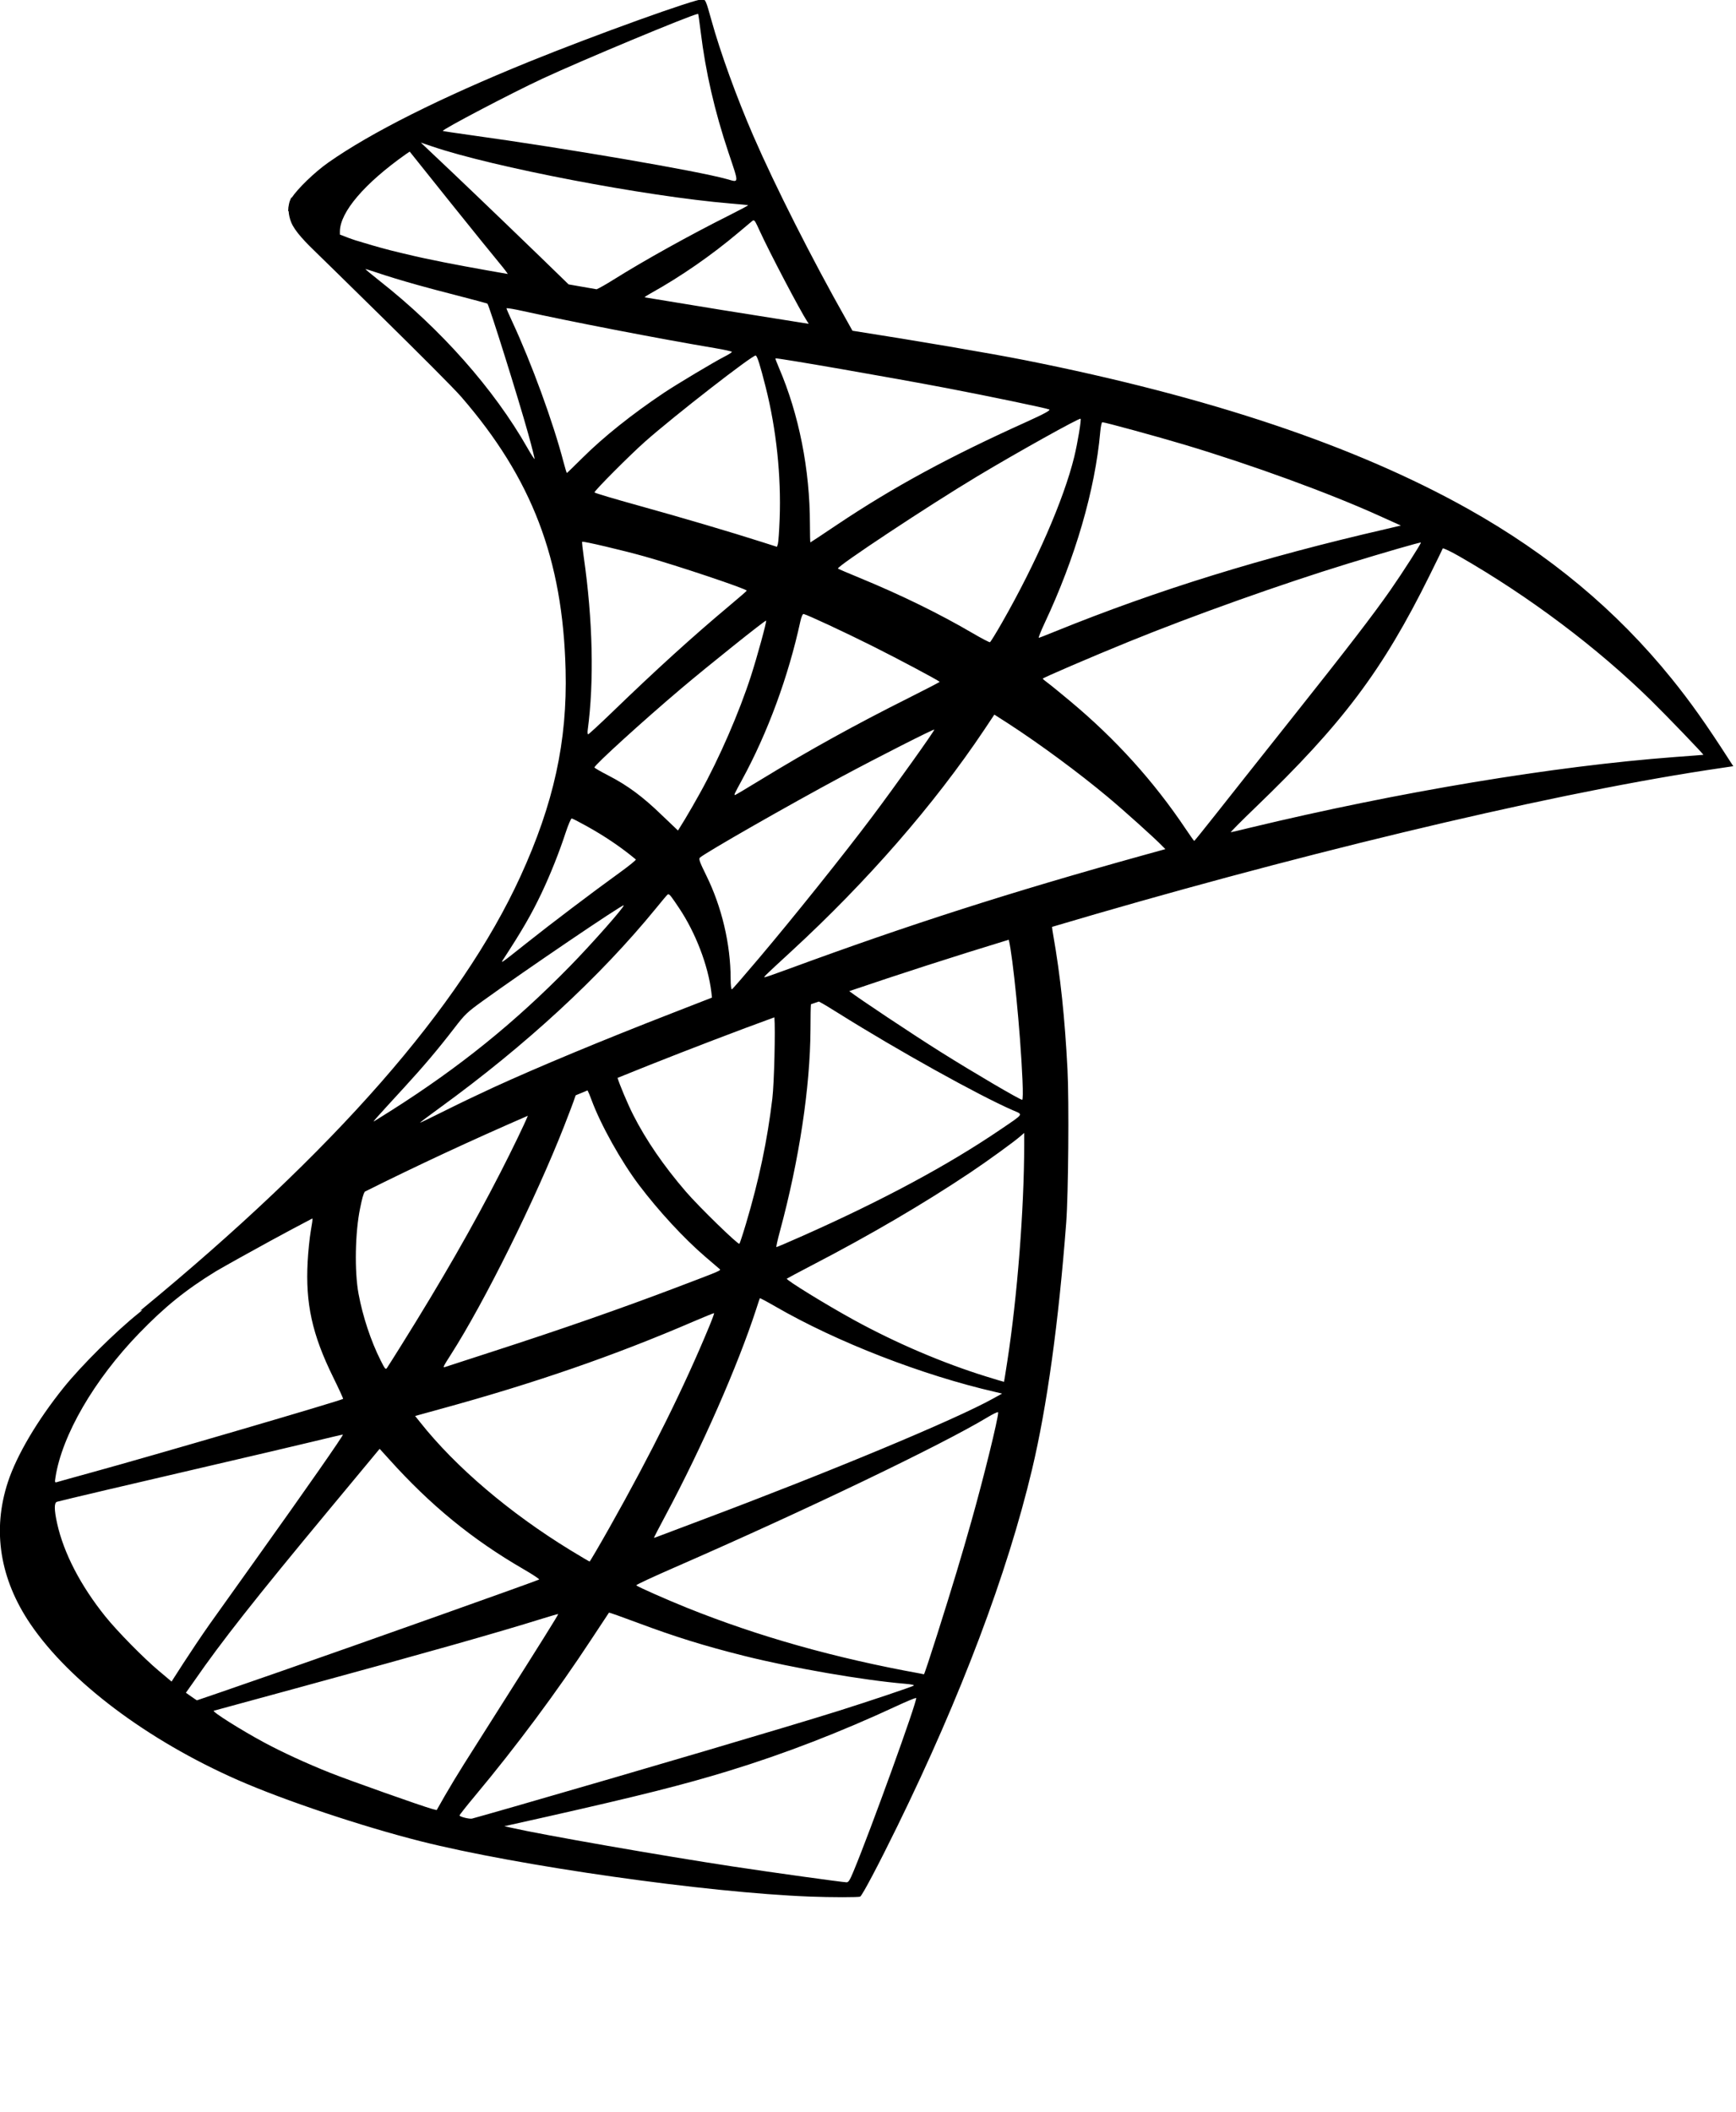
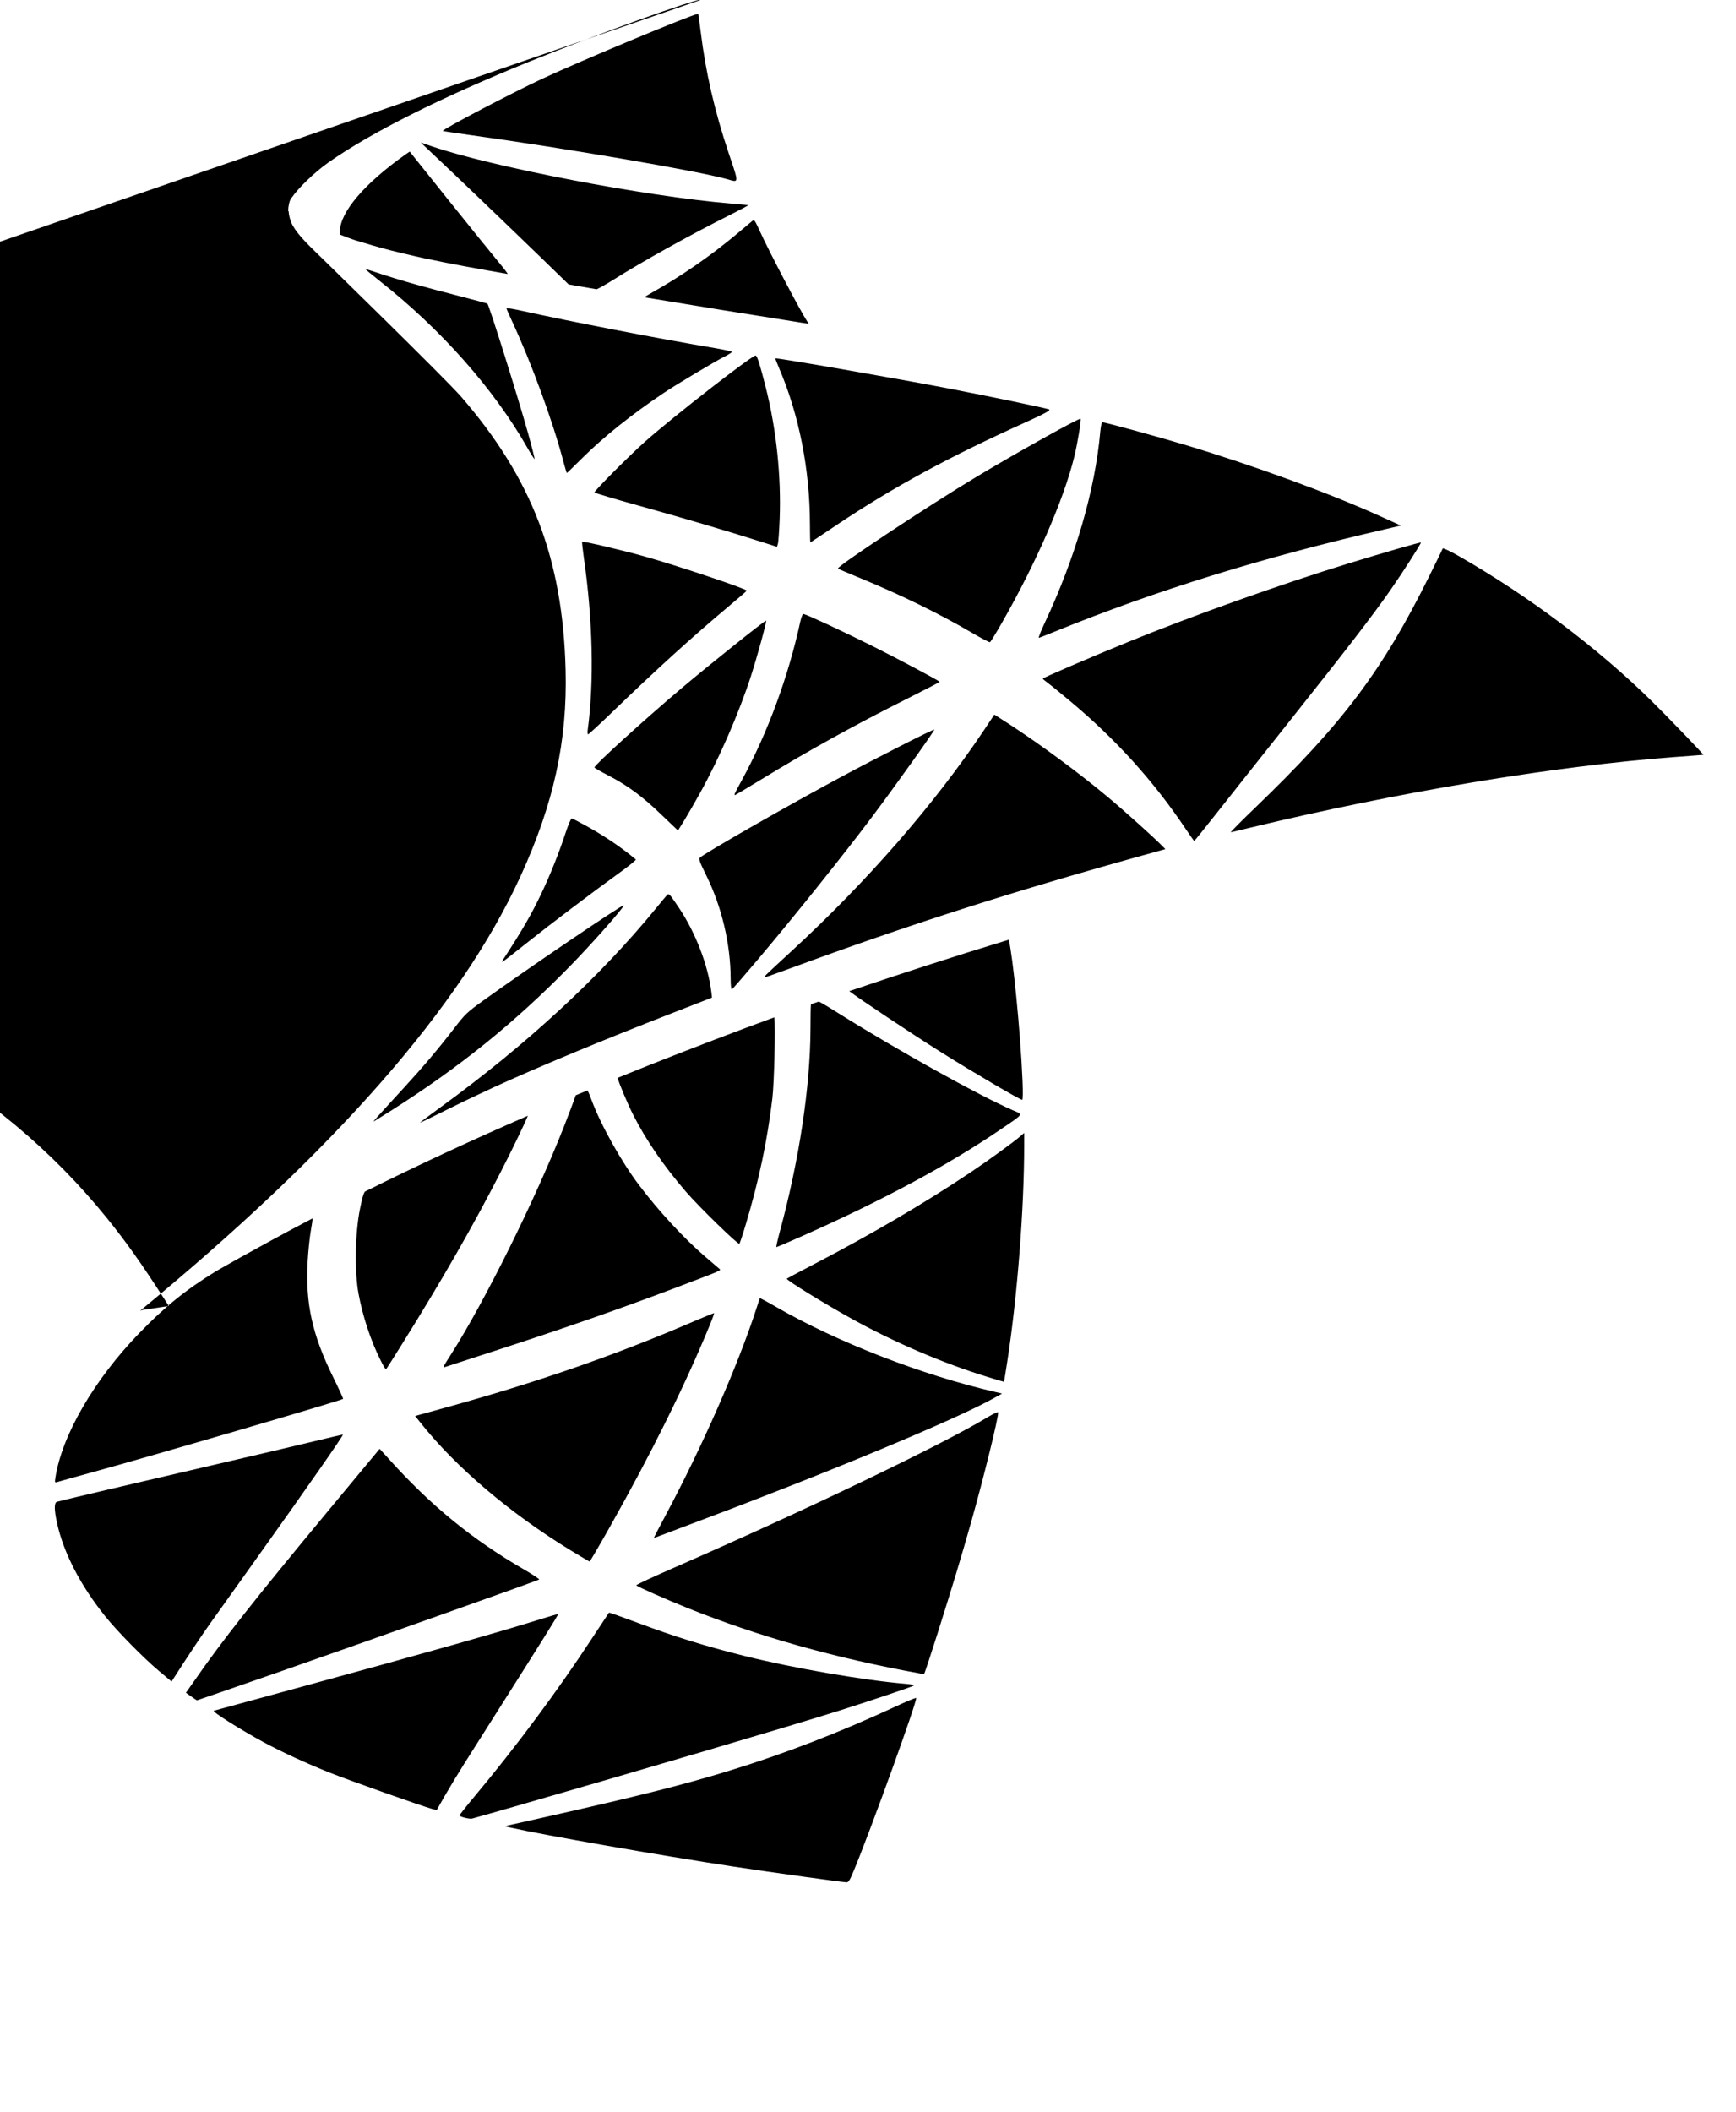
<svg xmlns="http://www.w3.org/2000/svg" version="1.1" viewBox="0 0 82.24 100">
  <defs />
  <g transform="translate(7.947,-674.036)">
    <g transform="matrix(0.136,0,0,0.136,-19.931,653.126)">
-       <path fill="#000" d="M388.91,4.656c-1.26-0.147-21.48,7.128-34.47,12.406-17.61,7.152-31.29,14.019-39.72,19.938-2.746,1.928-6.096,5.193-7.281,7-0.009-0.032-0.023-0.061-0.031-0.094,0,0-0.164,0.249-0.312,0.688-0.008,0.018-0.025,0.045-0.031,0.062-0.056,0.175-0.112,0.364-0.156,0.594-0.099,0.425-0.153,0.876-0.156,1.344l0.094,0.094c0.037,0.633,0.183,1.364,0.5,2.156,0.73,1.825,2.897,4.022,5.312,6.344,0,0,25.306,24.672,28.406,28.25,14.022,16.183,20.125,32.13,20.688,54.125,0.361,14.115-2.357,26.517-8.969,40.938-11.85,25.846-36.813,54.336-75.375,86.031l0.469-0.156c-0.232,0.186-0.494,0.415-0.719,0.594-4.602,3.668-11.44,10.459-14.938,14.812-5.204,6.477-9.282,13.376-11.031,18.688-3.148,9.557-1.602,19.223,4.469,28.156,7.755,11.411,23.171,23.014,41.125,30.906,9.158,4.026,24.631,9.199,36.219,12.125,19.312,4.877,56.632,10.181,77.188,10.969,4.169,0.16,9.714,0.168,9.969,0,0.451-0.298,3.662-6.384,7.375-13.969,12.633-25.806,21.769-49.994,26.688-70.656,2.978-12.511,5.277-29.188,6.781-48.969,0.421-5.541,0.574-24.031,0.25-30.312-0.527-10.221-1.399-18.543-2.844-26.719-0.102-0.576-0.185-1.112-0.219-1.531,45.749-13.595,96.319-25.927,129.84-31.062l5.219-0.781-0.812-1.25c-4.559-7.086-7.662-11.463-11.406-16.094-10.94-13.53-24.19-24.58-40.42-33.67-22.28-12.474-51.2-22.166-87.74-29.432-6.892-1.37-21.954-3.926-34.25-5.844l-1.219-2.188c-6.716-11.851-14.13-26.514-18.438-36.438-3.336-7.685-6.535-16.526-8.312-22.938-1.056-3.808-1.164-4.057-1.75-4.125zm-0.97,2.906c0.05-0.009,0.086-0.009,0.094,0,0.04,0.048,0.269,1.641,0.5,3.531,0.973,7.959,2.744,15.692,5.531,24,2.1,6.261,2.125,5.885-0.375,5.188-5.811-1.622-31.823-6.08-50.656-8.688-3.034-0.42-5.585-0.804-5.625-0.844-0.239-0.239,13.592-7.493,19.719-10.344,7.858-3.656,29.255-12.564,30.812-12.844zm-54.875,25.5,2.219,0.75c12.091,4.116,42.404,9.921,59.156,11.312,1.89,0.157,3.452,0.3,3.5,0.344,0.048,0.044-1.557,0.902-3.562,1.906-8.081,4.048-16.972,8.993-23.125,12.844-1.458,0.912-2.758,1.652-3.344,1.906-1.849-0.314-3.711-0.65-5.562-0.969l-5.406-5.25c-10.05-9.717-17.92-17.219-20.95-20.061l-2.938-2.781zm-2.219,1.781,8,10c4.408,5.499,8.832,10.951,9.812,12.125,0.914,1.095,1.57,1.975,1.625,2.125-5.685-0.987-11.751-2.08-16.438-3.094-0.321-0.069-0.785-0.167-1.156-0.25-0.264-0.06-0.437-0.098-0.688-0.156-0.751-0.171-1.53-0.351-2.406-0.562-0.986-0.234-1.874-0.451-2.688-0.656-1.328-0.344-2.703-0.73-4.062-1.125-0.021-0.006-0.041-0.025-0.062-0.031-0.781-0.228-1.557-0.448-2.312-0.688-0.118-0.037-0.223-0.055-0.344-0.094-0.461-0.149-0.902-0.317-1.344-0.469-0.55-0.217-1.18-0.462-1.78-0.686v-0.625c0.04-3.84,4.878-9.517,13.094-15.312l0.75-0.5zm68.188,13.625c0.24,0.019,0.478,0.508,1.188,2.062,1.942,4.255,8.007,15.801,9.469,18.031,0.12,0.184,0.236,0.319,0.25,0.406-12.356-1.941-22.878-3.646-32.531-5.25,0.051-0.096,0.575-0.437,1.25-0.812,5.972-3.321,12.012-7.51,17.375-12.031,1.282-1.081,2.493-2.093,2.719-2.281,0.093-0.078,0.201-0.131,0.281-0.125zm-76.97,9.657c0.035-0.032,0.997,0.263,2.156,0.656,2.136,0.725,4.939,1.583,8.219,2.5,2.298,0.642,4.848,1.314,7.531,2,3.424,0.875,6.245,1.647,6.281,1.688,0.379,0.426,6.133,18.771,8.094,25.812,0.749,2.688,1.304,4.915,1.25,4.969-0.054,0.054-0.692-0.931-1.406-2.188-6.653-11.7-17.191-23.58-29.375-33.156-1.519-1.194-2.75-2.236-2.75-2.281zm28.031,7.75c0.293-0.02,1.556,0.198,3.062,0.531,9.702,2.146,27.047,5.501,38.188,7.375,1.856,0.312,3.375,0.648,3.375,0.75,0,0.102-0.688,0.544-1.531,0.969-1.869,0.94-9.438,5.463-11.969,7.156-6.317,4.228-11.988,8.76-16.125,12.875-1.662,1.654-3.049,3-3.094,3s-0.348-0.975-0.656-2.156c-2.068-7.927-6.355-19.637-10.188-27.875-0.617-1.326-1.125-2.491-1.125-2.594,0-0.013,0.021-0.029,0.062-0.031zm49.344,9.375c0.325,0.108,0.913,2.04,2,6.344,2.082,8.242,3.073,17.5,2.75,26.062-0.09,2.383-0.251,4.581-0.344,4.906l-0.188,0.594-2.938-0.938c-6.06-1.94-15.97-4.87-24.46-7.22-4.826-1.336-8.781-2.508-8.781-2.625,0-0.353,7.035-7.418,10.062-10.094,5.782-5.112,21.355-17.215,21.906-17.031zm3.906,0.562c0.176-0.163,23.557,3.903,34.188,5.938,7.924,1.517,19.403,3.899,20.094,4.188,0.334,0.139-0.85,0.815-4.656,2.531-15.056,6.789-26.225,12.83-37.312,20.25-2.921,1.954-5.325,3.562-5.375,3.562-0.051,0-0.092-1.634-0.094-3.625-0.008-10.812-2.167-21.717-6.125-30.938-0.426-0.992-0.761-1.867-0.719-1.906zm60.5,11.969c0.181,0.181-0.585,4.806-1.25,7.531-2.07,8.481-7.575,21.075-14.344,32.906-1.193,2.085-2.251,3.806-2.375,3.844-0.124,0.038-1.651-0.755-3.406-1.781-6.618-3.871-14.114-7.544-22.344-10.938-2.295-0.946-4.275-1.781-4.375-1.875-0.375-0.352,17.929-12.463,27.625-18.281,7.755-4.654,20.251-11.624,20.469-11.406zm4.312,0.688c0.527,0,10.886,2.833,16.25,4.438,13.362,3.996,28.782,9.615,38.781,14.156l4.156,1.875-2.906,0.688c-24.466,5.62-45.459,12.114-65.656,20.312-1.678,0.681-3.116,1.25-3.219,1.25-0.102,0,0.41-1.32,1.156-2.906,6.071-12.899,10.013-26.413,11.031-37.906,0.093-1.046,0.271-1.906,0.406-1.906zm-103.12,23.688c0.166-0.164,8.068,1.697,12.375,2.906,6.473,1.817,20.241,6.428,20.25,6.781,0,0.069-1.521,1.386-3.375,2.938-7.447,6.231-14.614,12.752-23.219,21.062-2.551,2.464-4.737,4.469-4.844,4.469-0.107,0-0.153-0.374-0.094-0.812,1.296-9.566,1.023-21.84-0.781-34.344-0.229-1.585-0.37-2.943-0.312-3zm166.28,0.156c0.118,0.118-3.677,6.034-6.031,9.406-3.435,4.92-8.407,11.393-19.75,25.656-5.958,7.492-12.674,15.975-14.938,18.844-2.264,2.869-4.164,5.219-4.219,5.219-0.054,0-0.789-1.033-1.625-2.281-6.394-9.552-13.98-17.936-23.031-25.469-1.689-1.406-3.583-2.965-4.219-3.438-0.635-0.472-1.154-0.901-1.156-0.969-0.006-0.156,9.653-4.31,17.031-7.312,12.845-5.227,30.393-11.472,43.531-15.5,6.928-2.124,14.301-4.261,14.406-4.156zm4.344,1.156c0.207-0.042,1.595,0.615,3.25,1.562,13.837,7.926,27.4,18.125,38.062,28.594,3.033,2.978,10.454,10.686,10.344,10.75-0.028,0.016-2.583,0.204-5.688,0.438-23.978,1.803-54.641,6.903-84.156,14-2.005,0.482-3.732,0.906-3.844,0.906-0.111,0,2.084-2.223,4.875-4.906,17.333-16.663,25.228-27.171,34.531-45.969,1.386-2.8,2.576-5.228,2.625-5.375zm-126.72,13c0.792,0.178,8.171,3.613,13.75,6.406,5.102,2.555,12.833,6.67,13.219,7.031,0.048,0.045-2.683,1.465-6.062,3.156-10.699,5.353-19.838,10.405-29.406,16.25-2.729,1.667-5.021,3.031-5.094,3.031-0.239,0-0.152-0.204,1.375-3,5.095-9.332,9.198-20.487,11.562-31.375,0.211-0.972,0.478-1.54,0.656-1.5zm-7.438,1.312c0.154,0.154-1.785,7.206-3,10.969-2.33,7.217-6.276,16.297-10.062,23.125-0.889,1.604-2.227,3.951-3,5.219l-1.406,2.281-3.219-3.062c-3.711-3.598-6.734-5.858-10.594-7.844-1.517-0.78-2.748-1.488-2.75-1.594-0.007-0.469,9.721-9.316,17.219-15.656,5.367-4.539,16.675-13.575,16.812-13.438zm45.25,18.625,2.781,1.781c6.369,4.135,13.906,9.709,19.656,14.5,3.222,2.685,9.463,8.297,10.75,9.656l0.719,0.719-4.625,1.281c-26.082,7.236-46.239,13.704-69.75,22.344-2.609,0.959-4.846,1.75-5,1.75-0.324,0-0.647,0.273,5.219-5.125,15.038-13.839,28.323-29.072,38.25-43.906l2-3zm-11.906,2.969c0.136,0.136-7.714,11.14-12.375,17.344-5.577,7.422-15.51,19.829-22.344,27.906-2.855,3.375-5.274,6.174-5.406,6.219-0.145,0.049-0.247-0.786-0.25-2.094-0.013-6.892-1.763-14.263-4.844-20.5-1.301-2.634-1.518-3.257-1.25-3.5,1.072-0.972,17.666-10.456,28.125-16.062,7.184-3.851,18.207-9.449,18.344-9.312zm-71.89,17.61c0.142,0,1.456,0.679,2.938,1.5,3.631,2.011,6.903,4.224,9.781,6.625,0.111,0.093-1.379,1.293-3.312,2.688-5.397,3.894-13.615,10.12-18.375,13.906-5.022,3.994-5.19,4.114-4.625,3.25,3.761-5.752,5.65-9.028,7.625-13.188,1.755-3.697,3.5-8.088,4.75-11.906,0.519-1.586,1.076-2.875,1.219-2.875zm19.156,15.031c0.259-0.032,0.616,0.448,2.156,2.75,3.247,4.851,5.733,11.327,6.375,16.594l0.125,1.125-7.781,3.031c-13.967,5.42-26.815,10.773-35.5,14.75-2.43,1.113-6.73,3.161-9.531,4.562-2.801,1.401-5.062,2.498-5.062,2.438s1.757-1.377,3.906-2.938c17.045-12.374,31.741-25.925,42.812-39.469,1.184-1.448,2.24-2.729,2.375-2.812,0.036-0.022,0.088-0.027,0.125-0.031zm-8.844,2.188c0.225,0.225-6.3,7.616-10.688,12.094-10.981,11.208-21.857,19.976-35.344,28.531-1.687,1.07-3.235,2.038-3.438,2.156-0.37,0.217,0.11-0.329,6.031-6.781,3.732-4.066,6.601-7.443,9.844-11.656,2.135-2.774,2.528-3.148,5.656-5.406,8.427-6.083,27.713-19.162,27.938-18.938zm76.344,6.812c0.808,3.274,2.3,18.04,2.719,27.844,0.101,2.354,0.077,3.875-0.062,3.875-0.45,0-9.667-5.405-16.188-9.5-5.629-3.535-16.191-10.567-18.094-12.031,9.954-3.385,20.603-6.827,31.625-10.188zm-37.656,12.25c0.781,0.384,1.964,1.108,3.938,2.344,11.752,7.362,27.681,16.21,34.5,19.188,2.114,0.923,2.37,0.568-2.5,3.875-10.381,7.049-23.311,13.992-39.156,21.031-2.762,1.227-5.093,2.219-5.188,2.219s0.222-1.404,0.688-3.125c3.838-14.199,6.002-28.537,6.062-40.031,0.015-2.817,0.024-4.228,0.094-4.969,0.512-0.18,1.047-0.351,1.562-0.531zm-8.812,3.125c0.209,2.277-0.03,12.955-0.406,16.094-0.997,8.327-2.614,16.025-5.219,24.781-0.622,2.092-1.22,3.892-1.312,4-0.226,0.262-8.004-7.309-10.594-10.312-4.424-5.132-7.919-10.228-10.469-15.25-1.093-2.152-2.722-6.052-3.094-7.312,8.063-3.279,16.458-6.54,25.25-9.844,1.876-0.705,3.885-1.443,5.844-2.156zm-37.04,14.48c0.159,0.284,0.459,1.001,0.781,1.875,1.814,4.928,5.894,12.223,9.438,16.906,3.868,5.113,8.905,10.569,13.125,14.188,1.355,1.162,2.631,2.246,2.812,2.406,0.361,0.32,0.476,0.258-8.812,3.781-10.765,4.083-22.508,8.18-35.969,12.531-5.13,1.658-9.456,3.062-9.625,3.125-0.513,0.19-0.343-0.128,1.156-2.469,6.688-10.442,16.804-30.865,22.469-45.312,0.983-2.506,1.926-5.001,2.094-5.562,0.058-0.195,0.122-0.358,0.188-0.5,0.776-0.325,1.562-0.644,2.344-0.969zm-11.84,5.03c-0.649,1.622-3.042,6.574-5.406,11.188-5.51,10.748-11.591,21.341-19.656,34.25-1.391,2.227-2.67,4.247-2.844,4.5-0.286,0.416-0.398,0.288-1.281-1.469-1.931-3.84-3.538-8.682-4.375-13.188-0.828-4.459-0.685-12.18,0.312-16.969,0.399-1.916,0.6-2.76,0.938-3.281,10.194-5.09,20.904-10.079,32.312-15.031zm98.406,3.406,0,2.406c-0.012,12.705-1.376,30.121-3.344,42.812-0.345,2.227-0.633,4.071-0.656,4.094-0.023,0.022-1.628-0.462-3.562-1.062-8.549-2.654-17.826-6.605-26.188-11.188-5.537-3.034-13.537-7.963-13.312-8.188,0.061-0.061,2.396-1.316,5.219-2.781,11.181-5.804,21.871-12.044,31.156-18.25,3.484-2.329,8.686-6.109,9.844-7.125l0.844-0.719zm-141.12,16.938c0.064,0.217-0.04,0.865-0.312,2.438-0.253,1.458-0.52,4.194-0.625,6.094-0.458,8.328,0.895,14.468,5.031,22.875,1.15,2.337,2.048,4.304,2,4.344-0.414,0.347-38.066,11.352-49.906,14.594-3.51,0.961-6.593,1.831-6.844,1.906-0.411,0.124-0.431,0.026-0.281-0.938,1.297-8.355,7.658-19.326,16.562-28.531,5.016-5.185,9.192-8.598,15.25-12.312,2.854-1.647,6.232-3.523,10.875-6.062,2.708-1.481,5.471-2.947,8.25-4.406zm88.71,15.8c0.036-0.043,1.427,0.692,3.094,1.656,12.165,7.035,29.153,13.627,43.625,16.938l1.312,0.312-1.812,1c-7.56,4.195-32.445,14.554-57.875,24.094-3.712,1.393-7.323,2.751-8.031,3.031-0.709,0.281-1.312,0.493-1.312,0.438,0-0.056,1.057-2.094,2.344-4.5,7.139-13.348,14.281-29.558,17.938-40.812,0.373-1.147,0.683-2.113,0.719-2.156zm-9.062,2.969c0.039,0.039-0.385,1.214-0.969,2.625-4.963,12.001-11.459,25.106-19.75,39.812-2.11,3.743-3.901,6.787-3.969,6.781-0.068-0.006-1.783-1.008-3.812-2.25-12.077-7.393-22.765-16.493-29.781-25.344l-1-1.25,5.219-1.438c18.574-5.088,34.307-10.533,49.969-17.281,2.218-0.956,4.055-1.695,4.094-1.656zm56.281,19.625c0.027,0.006,0.031,0.039,0.031,0.062,0,1.266-2.888,12.959-5.281,21.438-2.008,7.112-3.69,12.705-6.812,22.562-1.379,4.354-2.554,7.893-2.625,7.875s-0.413-0.095-0.75-0.156c-16.919-3.062-32.054-7.327-46.25-13.031-3.971-1.596-9.729-4.141-10.031-4.438-0.103-0.1,3.338-1.692,7.625-3.562,25.927-11.312,52.784-24.195,61.969-29.719,1.105-0.664,1.938-1.07,2.125-1.031zm-129.88,4.438c0.139,0.132-7.121,10.543-17.25,24.719-3.521,4.927-7.656,10.705-9.188,12.875-1.531,2.17-3.844,5.623-5.156,7.656l-2.375,3.688-2.562-2.156c-2.992-2.512-8.218-7.82-10.594-10.781-4.889-6.094-8.224-12.516-9.531-18.406-0.604-2.719-0.605-4.109-0.031-4.281,0.829-0.25,16.018-3.818,30.281-7.125,7.923-1.837,17.094-3.991,20.375-4.781,3.281-0.791,5.999-1.437,6.031-1.406zm7.281,2.812,1.844,2.031c8.204,9.139,16.539,15.961,26.719,21.844,1.797,1.039,3.179,1.959,3.062,2.031-0.424,0.262-35.197,12.615-51.281,18.219-9.071,3.16-16.521,5.725-16.562,5.719-0.041-0.006-0.548-0.341-1.125-0.75l-1.062-0.75,1.656-2.344c5.34-7.73,12.05-16.25,26.72-33.91l10.04-12.09zm45.469,32.469c0.04-0.05,2.579,0.849,5.656,2,7.417,2.773,13.248,4.591,21.125,6.562,9.674,2.421,23.627,4.833,31.906,5.531,1.271,0.107,1.923,0.246,1.719,0.375-0.384,0.243-8.743,3.063-14.906,5-9.783,3.075-39.684,11.892-64.062,18.906-4.522,1.301-8.391,2.395-8.594,2.438-0.546,0.114-2.469-0.369-2.469-0.625,0-0.122,1.372-1.859,3.031-3.844,8.194-9.801,16.33-20.742,23.125-31.094,1.858-2.831,3.429-5.2,3.469-5.25zm-10.062,0.281c0.073,0.073-3.99,6.56-11.094,17.75-2.999,4.725-6.397,10.089-7.562,11.938-1.166,1.849-2.866,4.652-3.781,6.25l-1.656,2.906-0.875-0.219c-2.041-0.553-16.415-5.646-20.219-7.156-4.715-1.871-9.627-4.136-13.25-6.094-4.527-2.447-10.294-6.076-9.844-6.219,0.13-0.041,7.931-2.161,17.312-4.719,24.958-6.803,38.758-10.706,47.812-13.531,1.692-0.528,3.124-0.939,3.156-0.906zm70.875,16.625c0.054-0.012,0.089-0.012,0.094,0,0.236,0.59-9.029,26.2-12.406,34.312-0.756,1.817-1.013,2.236-1.406,2.219-0.956-0.042-14.36-1.894-22.469-3.125-14.19-2.15-37.96-6.31-43.96-7.68l-1.406-0.312,8.531-1.906c18.236-4.109,26.99-6.311,35.875-9.031,11.205-3.43,22.293-7.728,33.5-12.938,1.772-0.824,3.28-1.45,3.656-1.531z" transform="matrix(1.757,0,0,1.757,-350.464,145.316)" />
+       <path fill="#000" d="M388.91,4.656c-1.26-0.147-21.48,7.128-34.47,12.406-17.61,7.152-31.29,14.019-39.72,19.938-2.746,1.928-6.096,5.193-7.281,7-0.009-0.032-0.023-0.061-0.031-0.094,0,0-0.164,0.249-0.312,0.688-0.008,0.018-0.025,0.045-0.031,0.062-0.056,0.175-0.112,0.364-0.156,0.594-0.099,0.425-0.153,0.876-0.156,1.344l0.094,0.094c0.037,0.633,0.183,1.364,0.5,2.156,0.73,1.825,2.897,4.022,5.312,6.344,0,0,25.306,24.672,28.406,28.25,14.022,16.183,20.125,32.13,20.688,54.125,0.361,14.115-2.357,26.517-8.969,40.938-11.85,25.846-36.813,54.336-75.375,86.031l0.469-0.156l5.219-0.781-0.812-1.25c-4.559-7.086-7.662-11.463-11.406-16.094-10.94-13.53-24.19-24.58-40.42-33.67-22.28-12.474-51.2-22.166-87.74-29.432-6.892-1.37-21.954-3.926-34.25-5.844l-1.219-2.188c-6.716-11.851-14.13-26.514-18.438-36.438-3.336-7.685-6.535-16.526-8.312-22.938-1.056-3.808-1.164-4.057-1.75-4.125zm-0.97,2.906c0.05-0.009,0.086-0.009,0.094,0,0.04,0.048,0.269,1.641,0.5,3.531,0.973,7.959,2.744,15.692,5.531,24,2.1,6.261,2.125,5.885-0.375,5.188-5.811-1.622-31.823-6.08-50.656-8.688-3.034-0.42-5.585-0.804-5.625-0.844-0.239-0.239,13.592-7.493,19.719-10.344,7.858-3.656,29.255-12.564,30.812-12.844zm-54.875,25.5,2.219,0.75c12.091,4.116,42.404,9.921,59.156,11.312,1.89,0.157,3.452,0.3,3.5,0.344,0.048,0.044-1.557,0.902-3.562,1.906-8.081,4.048-16.972,8.993-23.125,12.844-1.458,0.912-2.758,1.652-3.344,1.906-1.849-0.314-3.711-0.65-5.562-0.969l-5.406-5.25c-10.05-9.717-17.92-17.219-20.95-20.061l-2.938-2.781zm-2.219,1.781,8,10c4.408,5.499,8.832,10.951,9.812,12.125,0.914,1.095,1.57,1.975,1.625,2.125-5.685-0.987-11.751-2.08-16.438-3.094-0.321-0.069-0.785-0.167-1.156-0.25-0.264-0.06-0.437-0.098-0.688-0.156-0.751-0.171-1.53-0.351-2.406-0.562-0.986-0.234-1.874-0.451-2.688-0.656-1.328-0.344-2.703-0.73-4.062-1.125-0.021-0.006-0.041-0.025-0.062-0.031-0.781-0.228-1.557-0.448-2.312-0.688-0.118-0.037-0.223-0.055-0.344-0.094-0.461-0.149-0.902-0.317-1.344-0.469-0.55-0.217-1.18-0.462-1.78-0.686v-0.625c0.04-3.84,4.878-9.517,13.094-15.312l0.75-0.5zm68.188,13.625c0.24,0.019,0.478,0.508,1.188,2.062,1.942,4.255,8.007,15.801,9.469,18.031,0.12,0.184,0.236,0.319,0.25,0.406-12.356-1.941-22.878-3.646-32.531-5.25,0.051-0.096,0.575-0.437,1.25-0.812,5.972-3.321,12.012-7.51,17.375-12.031,1.282-1.081,2.493-2.093,2.719-2.281,0.093-0.078,0.201-0.131,0.281-0.125zm-76.97,9.657c0.035-0.032,0.997,0.263,2.156,0.656,2.136,0.725,4.939,1.583,8.219,2.5,2.298,0.642,4.848,1.314,7.531,2,3.424,0.875,6.245,1.647,6.281,1.688,0.379,0.426,6.133,18.771,8.094,25.812,0.749,2.688,1.304,4.915,1.25,4.969-0.054,0.054-0.692-0.931-1.406-2.188-6.653-11.7-17.191-23.58-29.375-33.156-1.519-1.194-2.75-2.236-2.75-2.281zm28.031,7.75c0.293-0.02,1.556,0.198,3.062,0.531,9.702,2.146,27.047,5.501,38.188,7.375,1.856,0.312,3.375,0.648,3.375,0.75,0,0.102-0.688,0.544-1.531,0.969-1.869,0.94-9.438,5.463-11.969,7.156-6.317,4.228-11.988,8.76-16.125,12.875-1.662,1.654-3.049,3-3.094,3s-0.348-0.975-0.656-2.156c-2.068-7.927-6.355-19.637-10.188-27.875-0.617-1.326-1.125-2.491-1.125-2.594,0-0.013,0.021-0.029,0.062-0.031zm49.344,9.375c0.325,0.108,0.913,2.04,2,6.344,2.082,8.242,3.073,17.5,2.75,26.062-0.09,2.383-0.251,4.581-0.344,4.906l-0.188,0.594-2.938-0.938c-6.06-1.94-15.97-4.87-24.46-7.22-4.826-1.336-8.781-2.508-8.781-2.625,0-0.353,7.035-7.418,10.062-10.094,5.782-5.112,21.355-17.215,21.906-17.031zm3.906,0.562c0.176-0.163,23.557,3.903,34.188,5.938,7.924,1.517,19.403,3.899,20.094,4.188,0.334,0.139-0.85,0.815-4.656,2.531-15.056,6.789-26.225,12.83-37.312,20.25-2.921,1.954-5.325,3.562-5.375,3.562-0.051,0-0.092-1.634-0.094-3.625-0.008-10.812-2.167-21.717-6.125-30.938-0.426-0.992-0.761-1.867-0.719-1.906zm60.5,11.969c0.181,0.181-0.585,4.806-1.25,7.531-2.07,8.481-7.575,21.075-14.344,32.906-1.193,2.085-2.251,3.806-2.375,3.844-0.124,0.038-1.651-0.755-3.406-1.781-6.618-3.871-14.114-7.544-22.344-10.938-2.295-0.946-4.275-1.781-4.375-1.875-0.375-0.352,17.929-12.463,27.625-18.281,7.755-4.654,20.251-11.624,20.469-11.406zm4.312,0.688c0.527,0,10.886,2.833,16.25,4.438,13.362,3.996,28.782,9.615,38.781,14.156l4.156,1.875-2.906,0.688c-24.466,5.62-45.459,12.114-65.656,20.312-1.678,0.681-3.116,1.25-3.219,1.25-0.102,0,0.41-1.32,1.156-2.906,6.071-12.899,10.013-26.413,11.031-37.906,0.093-1.046,0.271-1.906,0.406-1.906zm-103.12,23.688c0.166-0.164,8.068,1.697,12.375,2.906,6.473,1.817,20.241,6.428,20.25,6.781,0,0.069-1.521,1.386-3.375,2.938-7.447,6.231-14.614,12.752-23.219,21.062-2.551,2.464-4.737,4.469-4.844,4.469-0.107,0-0.153-0.374-0.094-0.812,1.296-9.566,1.023-21.84-0.781-34.344-0.229-1.585-0.37-2.943-0.312-3zm166.28,0.156c0.118,0.118-3.677,6.034-6.031,9.406-3.435,4.92-8.407,11.393-19.75,25.656-5.958,7.492-12.674,15.975-14.938,18.844-2.264,2.869-4.164,5.219-4.219,5.219-0.054,0-0.789-1.033-1.625-2.281-6.394-9.552-13.98-17.936-23.031-25.469-1.689-1.406-3.583-2.965-4.219-3.438-0.635-0.472-1.154-0.901-1.156-0.969-0.006-0.156,9.653-4.31,17.031-7.312,12.845-5.227,30.393-11.472,43.531-15.5,6.928-2.124,14.301-4.261,14.406-4.156zm4.344,1.156c0.207-0.042,1.595,0.615,3.25,1.562,13.837,7.926,27.4,18.125,38.062,28.594,3.033,2.978,10.454,10.686,10.344,10.75-0.028,0.016-2.583,0.204-5.688,0.438-23.978,1.803-54.641,6.903-84.156,14-2.005,0.482-3.732,0.906-3.844,0.906-0.111,0,2.084-2.223,4.875-4.906,17.333-16.663,25.228-27.171,34.531-45.969,1.386-2.8,2.576-5.228,2.625-5.375zm-126.72,13c0.792,0.178,8.171,3.613,13.75,6.406,5.102,2.555,12.833,6.67,13.219,7.031,0.048,0.045-2.683,1.465-6.062,3.156-10.699,5.353-19.838,10.405-29.406,16.25-2.729,1.667-5.021,3.031-5.094,3.031-0.239,0-0.152-0.204,1.375-3,5.095-9.332,9.198-20.487,11.562-31.375,0.211-0.972,0.478-1.54,0.656-1.5zm-7.438,1.312c0.154,0.154-1.785,7.206-3,10.969-2.33,7.217-6.276,16.297-10.062,23.125-0.889,1.604-2.227,3.951-3,5.219l-1.406,2.281-3.219-3.062c-3.711-3.598-6.734-5.858-10.594-7.844-1.517-0.78-2.748-1.488-2.75-1.594-0.007-0.469,9.721-9.316,17.219-15.656,5.367-4.539,16.675-13.575,16.812-13.438zm45.25,18.625,2.781,1.781c6.369,4.135,13.906,9.709,19.656,14.5,3.222,2.685,9.463,8.297,10.75,9.656l0.719,0.719-4.625,1.281c-26.082,7.236-46.239,13.704-69.75,22.344-2.609,0.959-4.846,1.75-5,1.75-0.324,0-0.647,0.273,5.219-5.125,15.038-13.839,28.323-29.072,38.25-43.906l2-3zm-11.906,2.969c0.136,0.136-7.714,11.14-12.375,17.344-5.577,7.422-15.51,19.829-22.344,27.906-2.855,3.375-5.274,6.174-5.406,6.219-0.145,0.049-0.247-0.786-0.25-2.094-0.013-6.892-1.763-14.263-4.844-20.5-1.301-2.634-1.518-3.257-1.25-3.5,1.072-0.972,17.666-10.456,28.125-16.062,7.184-3.851,18.207-9.449,18.344-9.312zm-71.89,17.61c0.142,0,1.456,0.679,2.938,1.5,3.631,2.011,6.903,4.224,9.781,6.625,0.111,0.093-1.379,1.293-3.312,2.688-5.397,3.894-13.615,10.12-18.375,13.906-5.022,3.994-5.19,4.114-4.625,3.25,3.761-5.752,5.65-9.028,7.625-13.188,1.755-3.697,3.5-8.088,4.75-11.906,0.519-1.586,1.076-2.875,1.219-2.875zm19.156,15.031c0.259-0.032,0.616,0.448,2.156,2.75,3.247,4.851,5.733,11.327,6.375,16.594l0.125,1.125-7.781,3.031c-13.967,5.42-26.815,10.773-35.5,14.75-2.43,1.113-6.73,3.161-9.531,4.562-2.801,1.401-5.062,2.498-5.062,2.438s1.757-1.377,3.906-2.938c17.045-12.374,31.741-25.925,42.812-39.469,1.184-1.448,2.24-2.729,2.375-2.812,0.036-0.022,0.088-0.027,0.125-0.031zm-8.844,2.188c0.225,0.225-6.3,7.616-10.688,12.094-10.981,11.208-21.857,19.976-35.344,28.531-1.687,1.07-3.235,2.038-3.438,2.156-0.37,0.217,0.11-0.329,6.031-6.781,3.732-4.066,6.601-7.443,9.844-11.656,2.135-2.774,2.528-3.148,5.656-5.406,8.427-6.083,27.713-19.162,27.938-18.938zm76.344,6.812c0.808,3.274,2.3,18.04,2.719,27.844,0.101,2.354,0.077,3.875-0.062,3.875-0.45,0-9.667-5.405-16.188-9.5-5.629-3.535-16.191-10.567-18.094-12.031,9.954-3.385,20.603-6.827,31.625-10.188zm-37.656,12.25c0.781,0.384,1.964,1.108,3.938,2.344,11.752,7.362,27.681,16.21,34.5,19.188,2.114,0.923,2.37,0.568-2.5,3.875-10.381,7.049-23.311,13.992-39.156,21.031-2.762,1.227-5.093,2.219-5.188,2.219s0.222-1.404,0.688-3.125c3.838-14.199,6.002-28.537,6.062-40.031,0.015-2.817,0.024-4.228,0.094-4.969,0.512-0.18,1.047-0.351,1.562-0.531zm-8.812,3.125c0.209,2.277-0.03,12.955-0.406,16.094-0.997,8.327-2.614,16.025-5.219,24.781-0.622,2.092-1.22,3.892-1.312,4-0.226,0.262-8.004-7.309-10.594-10.312-4.424-5.132-7.919-10.228-10.469-15.25-1.093-2.152-2.722-6.052-3.094-7.312,8.063-3.279,16.458-6.54,25.25-9.844,1.876-0.705,3.885-1.443,5.844-2.156zm-37.04,14.48c0.159,0.284,0.459,1.001,0.781,1.875,1.814,4.928,5.894,12.223,9.438,16.906,3.868,5.113,8.905,10.569,13.125,14.188,1.355,1.162,2.631,2.246,2.812,2.406,0.361,0.32,0.476,0.258-8.812,3.781-10.765,4.083-22.508,8.18-35.969,12.531-5.13,1.658-9.456,3.062-9.625,3.125-0.513,0.19-0.343-0.128,1.156-2.469,6.688-10.442,16.804-30.865,22.469-45.312,0.983-2.506,1.926-5.001,2.094-5.562,0.058-0.195,0.122-0.358,0.188-0.5,0.776-0.325,1.562-0.644,2.344-0.969zm-11.84,5.03c-0.649,1.622-3.042,6.574-5.406,11.188-5.51,10.748-11.591,21.341-19.656,34.25-1.391,2.227-2.67,4.247-2.844,4.5-0.286,0.416-0.398,0.288-1.281-1.469-1.931-3.84-3.538-8.682-4.375-13.188-0.828-4.459-0.685-12.18,0.312-16.969,0.399-1.916,0.6-2.76,0.938-3.281,10.194-5.09,20.904-10.079,32.312-15.031zm98.406,3.406,0,2.406c-0.012,12.705-1.376,30.121-3.344,42.812-0.345,2.227-0.633,4.071-0.656,4.094-0.023,0.022-1.628-0.462-3.562-1.062-8.549-2.654-17.826-6.605-26.188-11.188-5.537-3.034-13.537-7.963-13.312-8.188,0.061-0.061,2.396-1.316,5.219-2.781,11.181-5.804,21.871-12.044,31.156-18.25,3.484-2.329,8.686-6.109,9.844-7.125l0.844-0.719zm-141.12,16.938c0.064,0.217-0.04,0.865-0.312,2.438-0.253,1.458-0.52,4.194-0.625,6.094-0.458,8.328,0.895,14.468,5.031,22.875,1.15,2.337,2.048,4.304,2,4.344-0.414,0.347-38.066,11.352-49.906,14.594-3.51,0.961-6.593,1.831-6.844,1.906-0.411,0.124-0.431,0.026-0.281-0.938,1.297-8.355,7.658-19.326,16.562-28.531,5.016-5.185,9.192-8.598,15.25-12.312,2.854-1.647,6.232-3.523,10.875-6.062,2.708-1.481,5.471-2.947,8.25-4.406zm88.71,15.8c0.036-0.043,1.427,0.692,3.094,1.656,12.165,7.035,29.153,13.627,43.625,16.938l1.312,0.312-1.812,1c-7.56,4.195-32.445,14.554-57.875,24.094-3.712,1.393-7.323,2.751-8.031,3.031-0.709,0.281-1.312,0.493-1.312,0.438,0-0.056,1.057-2.094,2.344-4.5,7.139-13.348,14.281-29.558,17.938-40.812,0.373-1.147,0.683-2.113,0.719-2.156zm-9.062,2.969c0.039,0.039-0.385,1.214-0.969,2.625-4.963,12.001-11.459,25.106-19.75,39.812-2.11,3.743-3.901,6.787-3.969,6.781-0.068-0.006-1.783-1.008-3.812-2.25-12.077-7.393-22.765-16.493-29.781-25.344l-1-1.25,5.219-1.438c18.574-5.088,34.307-10.533,49.969-17.281,2.218-0.956,4.055-1.695,4.094-1.656zm56.281,19.625c0.027,0.006,0.031,0.039,0.031,0.062,0,1.266-2.888,12.959-5.281,21.438-2.008,7.112-3.69,12.705-6.812,22.562-1.379,4.354-2.554,7.893-2.625,7.875s-0.413-0.095-0.75-0.156c-16.919-3.062-32.054-7.327-46.25-13.031-3.971-1.596-9.729-4.141-10.031-4.438-0.103-0.1,3.338-1.692,7.625-3.562,25.927-11.312,52.784-24.195,61.969-29.719,1.105-0.664,1.938-1.07,2.125-1.031zm-129.88,4.438c0.139,0.132-7.121,10.543-17.25,24.719-3.521,4.927-7.656,10.705-9.188,12.875-1.531,2.17-3.844,5.623-5.156,7.656l-2.375,3.688-2.562-2.156c-2.992-2.512-8.218-7.82-10.594-10.781-4.889-6.094-8.224-12.516-9.531-18.406-0.604-2.719-0.605-4.109-0.031-4.281,0.829-0.25,16.018-3.818,30.281-7.125,7.923-1.837,17.094-3.991,20.375-4.781,3.281-0.791,5.999-1.437,6.031-1.406zm7.281,2.812,1.844,2.031c8.204,9.139,16.539,15.961,26.719,21.844,1.797,1.039,3.179,1.959,3.062,2.031-0.424,0.262-35.197,12.615-51.281,18.219-9.071,3.16-16.521,5.725-16.562,5.719-0.041-0.006-0.548-0.341-1.125-0.75l-1.062-0.75,1.656-2.344c5.34-7.73,12.05-16.25,26.72-33.91l10.04-12.09zm45.469,32.469c0.04-0.05,2.579,0.849,5.656,2,7.417,2.773,13.248,4.591,21.125,6.562,9.674,2.421,23.627,4.833,31.906,5.531,1.271,0.107,1.923,0.246,1.719,0.375-0.384,0.243-8.743,3.063-14.906,5-9.783,3.075-39.684,11.892-64.062,18.906-4.522,1.301-8.391,2.395-8.594,2.438-0.546,0.114-2.469-0.369-2.469-0.625,0-0.122,1.372-1.859,3.031-3.844,8.194-9.801,16.33-20.742,23.125-31.094,1.858-2.831,3.429-5.2,3.469-5.25zm-10.062,0.281c0.073,0.073-3.99,6.56-11.094,17.75-2.999,4.725-6.397,10.089-7.562,11.938-1.166,1.849-2.866,4.652-3.781,6.25l-1.656,2.906-0.875-0.219c-2.041-0.553-16.415-5.646-20.219-7.156-4.715-1.871-9.627-4.136-13.25-6.094-4.527-2.447-10.294-6.076-9.844-6.219,0.13-0.041,7.931-2.161,17.312-4.719,24.958-6.803,38.758-10.706,47.812-13.531,1.692-0.528,3.124-0.939,3.156-0.906zm70.875,16.625c0.054-0.012,0.089-0.012,0.094,0,0.236,0.59-9.029,26.2-12.406,34.312-0.756,1.817-1.013,2.236-1.406,2.219-0.956-0.042-14.36-1.894-22.469-3.125-14.19-2.15-37.96-6.31-43.96-7.68l-1.406-0.312,8.531-1.906c18.236-4.109,26.99-6.311,35.875-9.031,11.205-3.43,22.293-7.728,33.5-12.938,1.772-0.824,3.28-1.45,3.656-1.531z" transform="matrix(1.757,0,0,1.757,-350.464,145.316)" />
    </g>
  </g>
</svg>